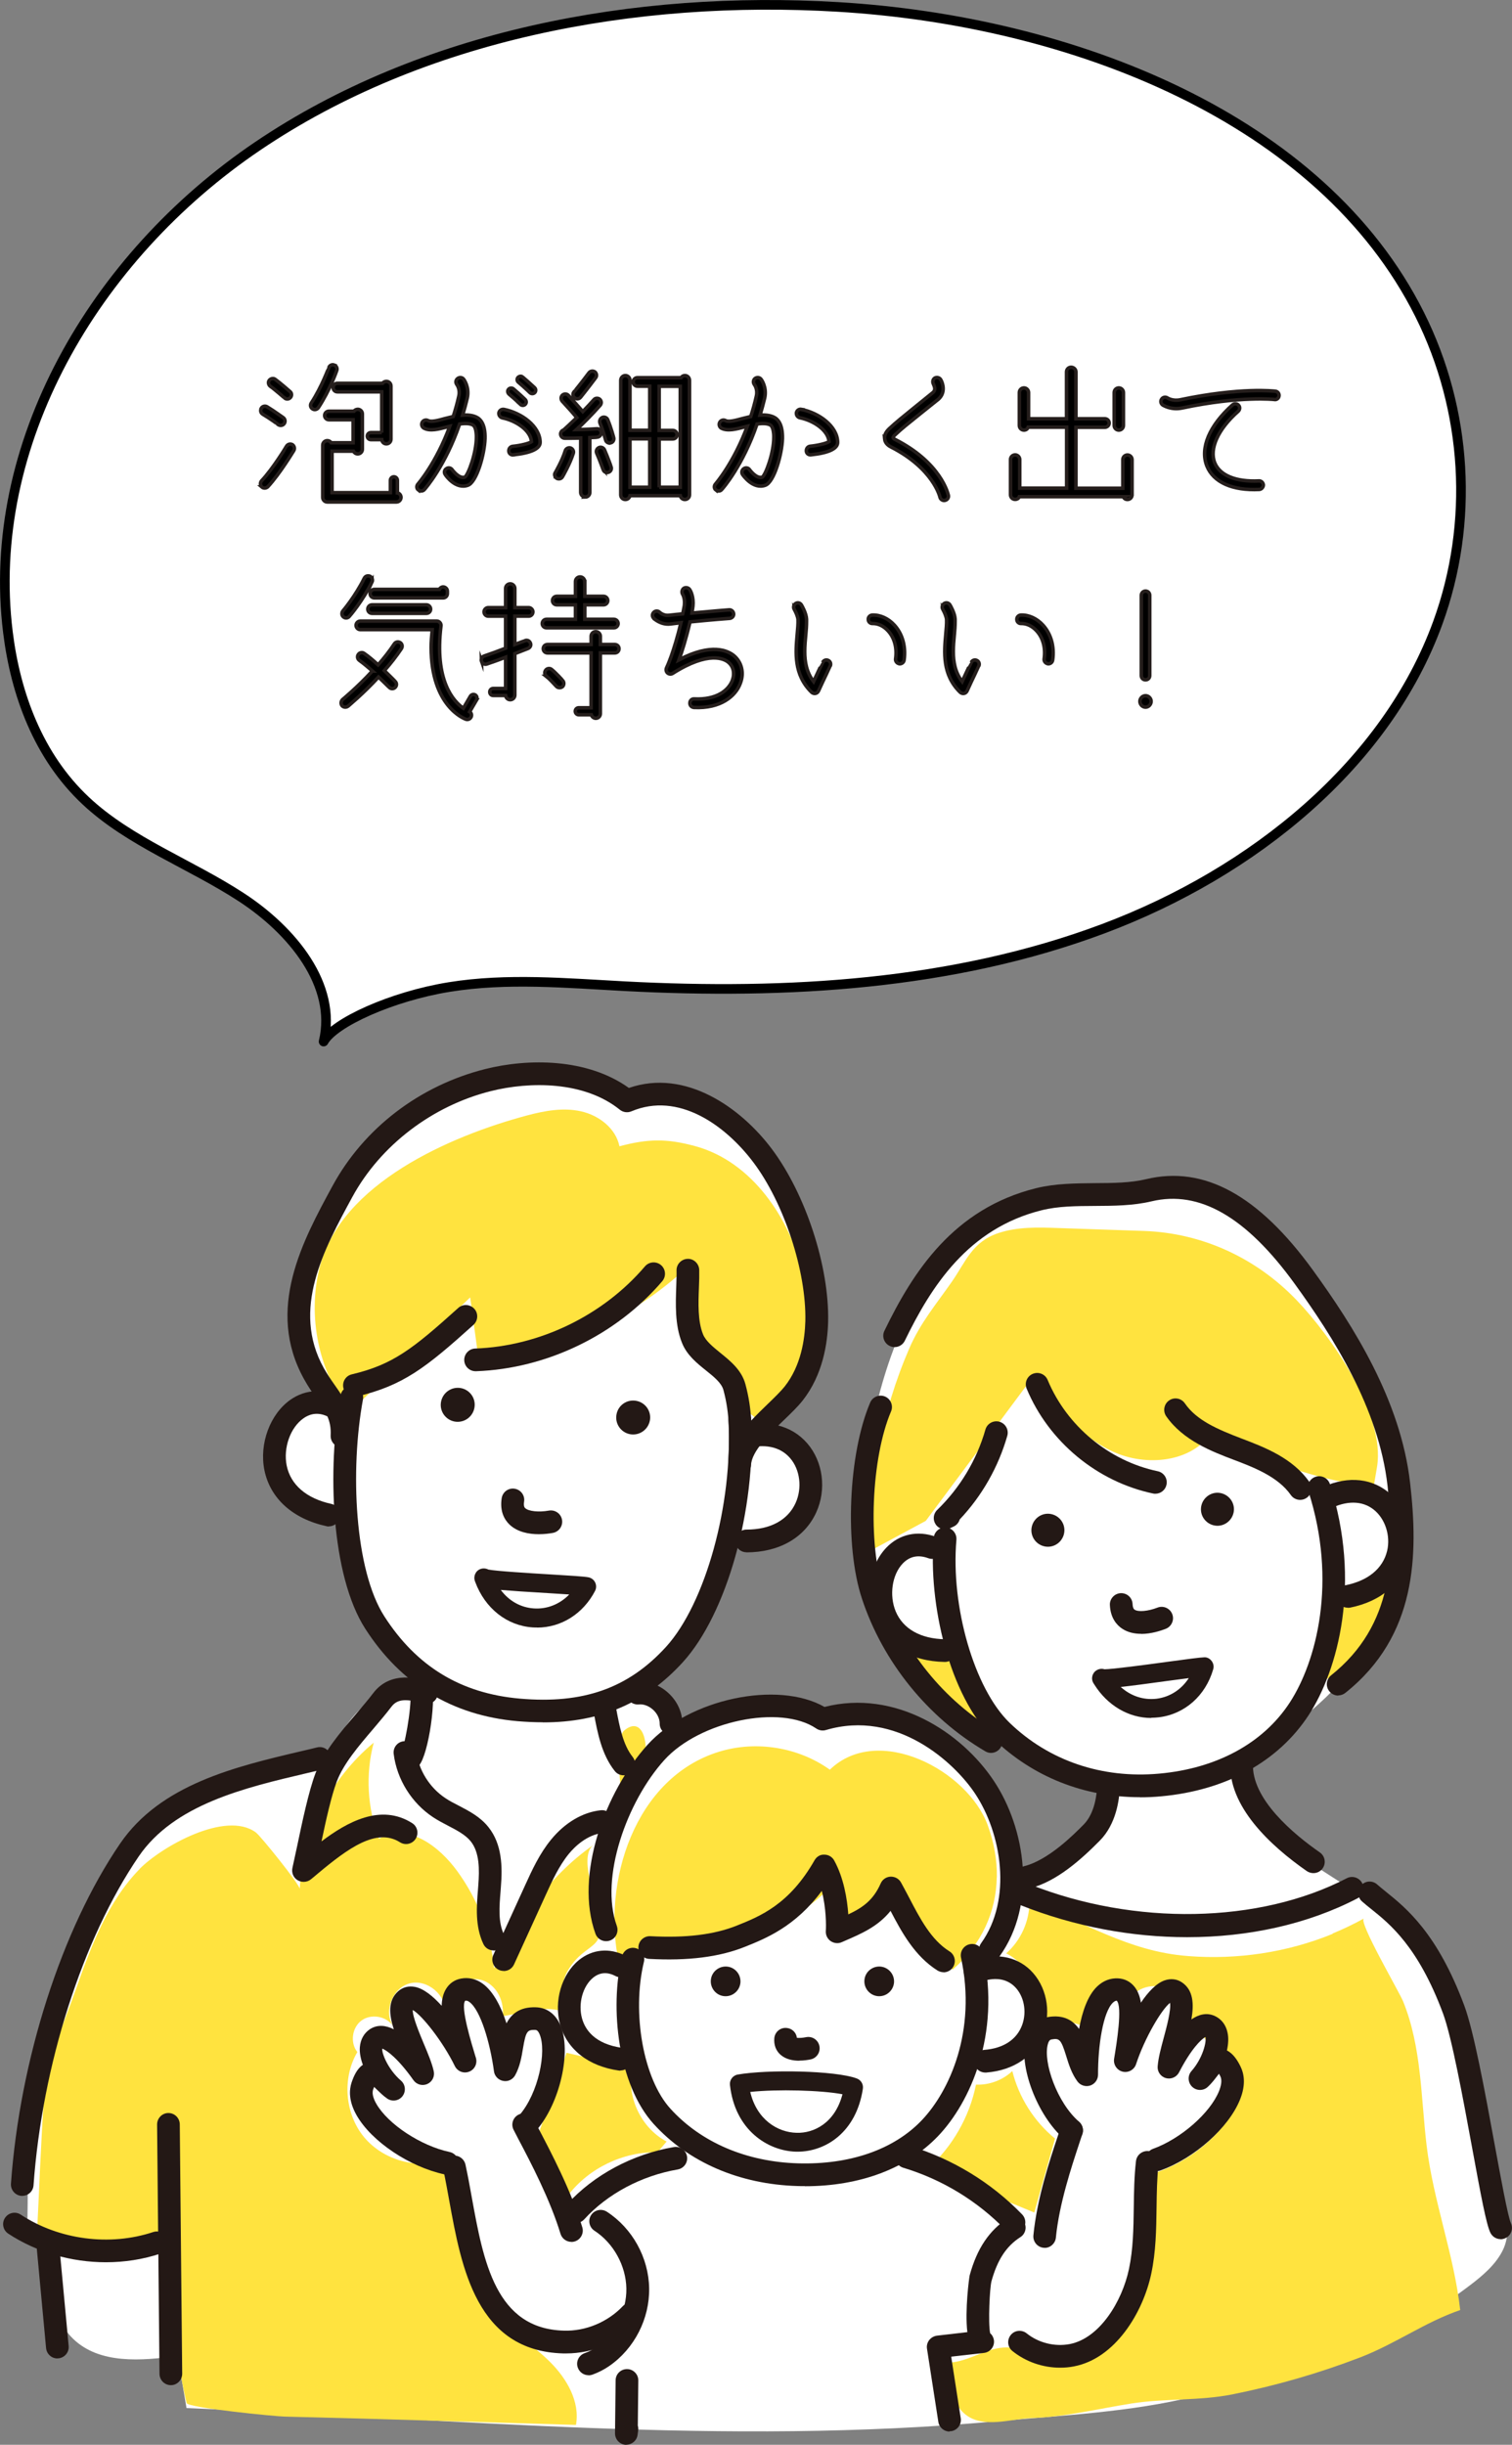
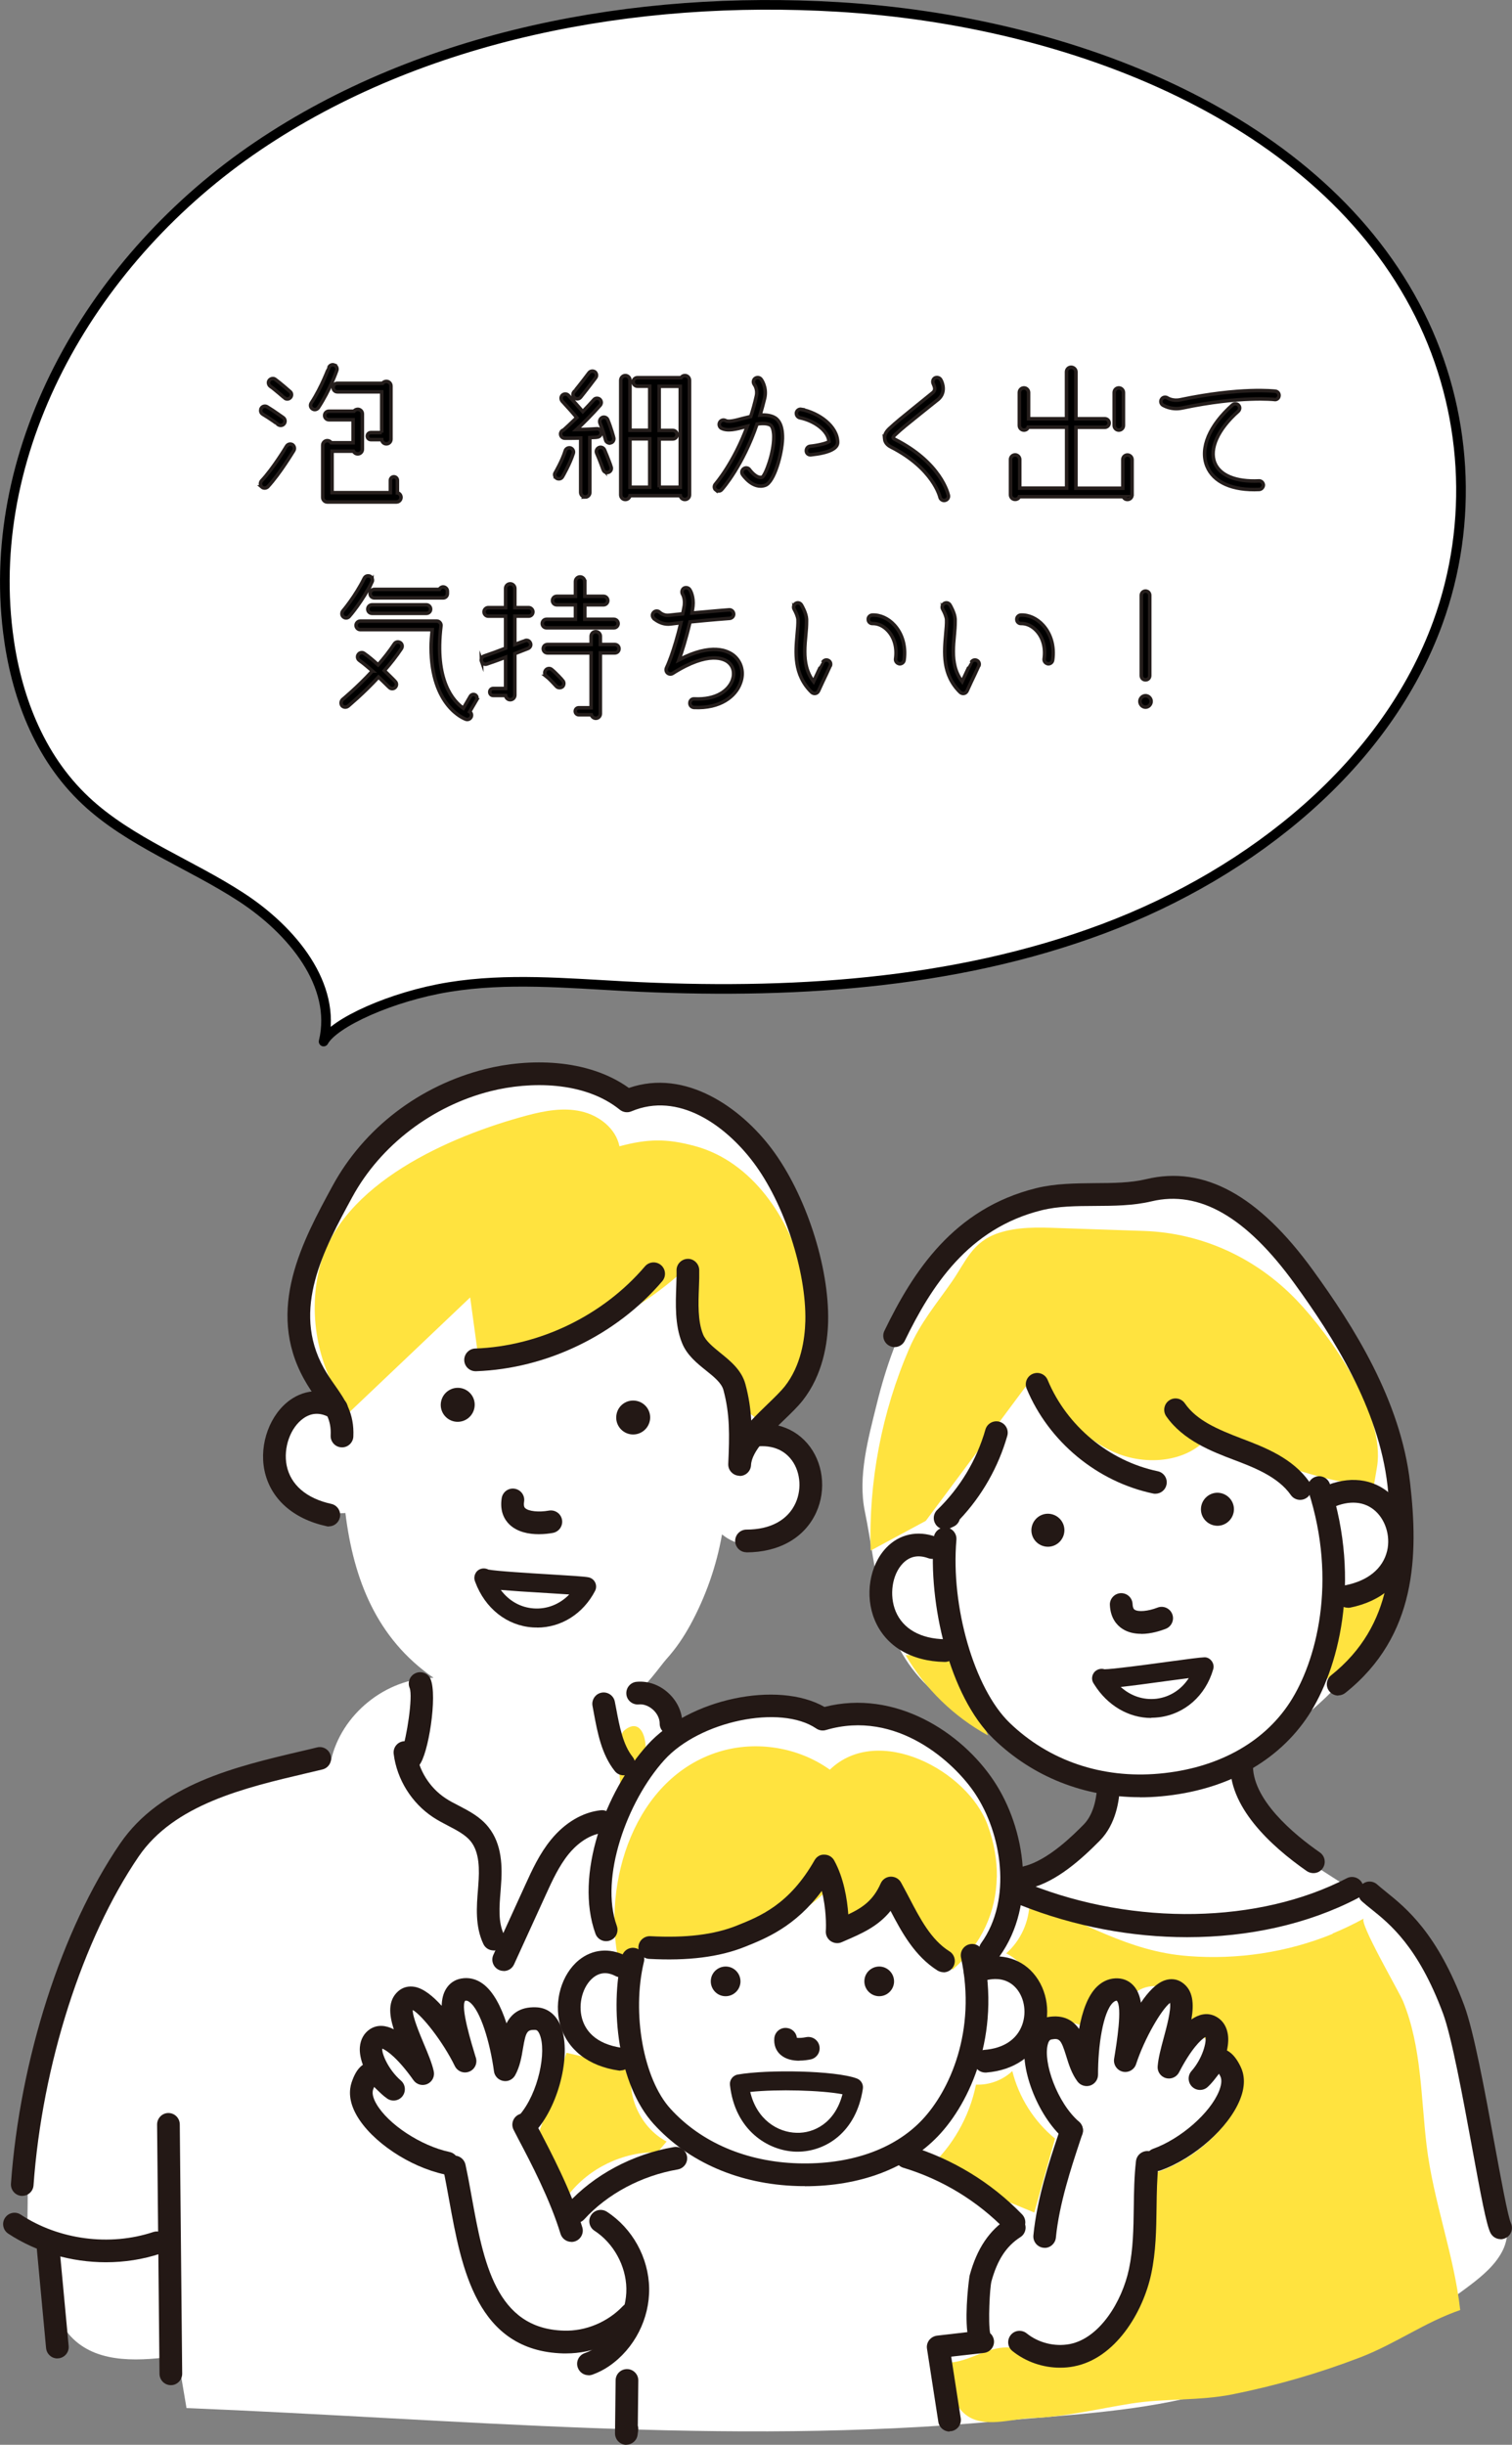
<svg xmlns="http://www.w3.org/2000/svg" id="_イヤー_2" viewBox="0 0 150.63 243.46">
  <rect x="0" y="0" width="150.63" height="243.46" fill="#808080" stroke="none" />
  <defs>
    <style>.cls-1{stroke:#251e1c;stroke-miterlimit:10;stroke-width:.35px;}.cls-2,.cls-3{fill:#fff;}.cls-4{fill:#ffe33f;}.cls-5{fill:#231815;}.cls-3{stroke:#000;stroke-linecap:round;stroke-linejoin:round;stroke-width:.96px;}</style>
  </defs>
  <g id="_イヤー_1-2">
    <g>
      <path class="cls-2" d="M62.95,108.98c-6.72-2.22-14.34-1.55-20.57,1.8-6.23,3.35-10.99,9.34-12.84,16.17-1.33,4.91-.33,11.47,4.51,13.06-2.94-.72-6.25,1.54-6.66,4.54-.26,1.91,.69,3.73,2.11,4.94,1.73,1.47,2.82,1.28,4.91,1.18,.81,6.58,3.09,12.48,8.78,16.41-4.74,.02-9.23,3.65-10.23,8.29-3.05,.1-6.09,.7-8.95,1.77-6.64,2.49-12.38,7.9-14.71,14.67-.51,1.5-.64,3.14-1.41,4.53-.86,1.54-1.9,2.89-2.64,4.53-3.07,6.81-2.3,14.01-2.55,21.36,.83,.15,1.67,.3,2.5,.45-.35,3.59-.5,7.72,2.09,10.23,2.62,2.53,6.8,2.2,10.41,1.69,.29,1.73,.59,3.47,.88,5.2,26.93,1.09,53.71,3.77,80.66,1.32,6.48-.59,13.46-.91,19.79-2.49,4.69-1.17,9.69-1.56,14.14-3.42,4.71-1.97,9.17-4.53,13.24-7.61,1.29-.98,2.58-2.06,3.3-3.51,1.51-3.05-.95-7.52-1.77-10.54-1.21-4.49-1.73-9.19-2.82-13.71-.94-3.88-4.95-7.65-8.04-9.99-2.77-2.1-5.9-3.7-8.6-5.89-2.7-2.19-5.02-5.18-5.31-8.64,2.95-1.04,5.37-3.15,7.73-5.21,3.33-2.92,5.18-5.44,7.06-9.46,3.16-6.79,.96-16.63-1.84-23.24-.88-2.08-1.93-4.08-3.21-5.94-.93-1.36-1.37-3.08-2.42-4.34-2.26-2.7-4.6-5.67-7.96-7.07-2.55-1.07-5.34-1.42-8.1-1.54-5.11-.21-10.37,.42-14.9,2.78-7,3.64-10.38,11.19-12.18,18.5-.85,3.44-1.91,7.22-1.19,10.72,1.26,6.12,1.35,12.31,5.86,16.99,2.6,2.69,5.56,4.23,8.63,6.23,3.38,2.21,5.89,4.44,10.21,4.6-1.78,4.06-5.67,7.13-10.03,7.92,.82-.15-.25-4.34-.45-4.8-.62-1.46-1.6-2.91-2.68-4.06-2.41-2.58-5.59-4.51-8.97-5.51-3.54-1.06-7.54-1.48-11.17-1.96-3.64-.48-7.49,.58-10.3,2.95,.27-1.12-.04-2.37-.81-3.23-.77-.86-1.97-1.32-3.11-1.18,.72-.09,2.51-2.65,3.03-3.23,.98-1.09,1.71-2.17,2.42-3.46,1.52-2.8,2.59-5.84,3.14-8.98,2.77,2.26,7.6,1.03,8.95-2.29,1.34-3.32-1.27-7.57-4.83-7.87,4.73-5.22,6.42-13.01,4.29-19.72-2.13-6.71-8.01-12.1-14.88-13.63l-2.51-.28Z" />
      <path class="cls-4" d="M80.3,134.56c-.02,.14-.04,.29-.07,.44-.15,.96-2.24,8.17-4.61,6.46-4.9-3.54-7.52-9.98-6.48-15.93-5.69,5.66-13.47,9.16-21.48,9.68-.27-2-.55-4.01-.82-6.01-4,3.8-7.99,7.6-11.99,11.39-3.11-4.01-4.25-9.49-3-14.41,2.12-8.33,13.01-13.06,20.65-15.1,1.76-.47,3.62-.81,5.39-.41,1.78,.4,3.46,1.69,3.82,3.48,2.83-.75,4.68-.79,7.53-.02,5.72,1.55,9.46,7.24,10.78,12.74,.62,2.59,.65,5.11,.27,7.71Z" />
      <path class="cls-4" d="M132.78,192.57c-4.53,1.86-9.52,2.6-14.4,2.22-6.1-.46-10.34-3.47-15.82-5.34-.02,1.91-.88,3.81-2.32,5.07,2.39,1.2,3.69,4.23,2.91,6.79,2.1-.38,4.34,.02,6.16,1.13-2.62-1.58,.58-6.03,3.61-3.83,1.07-1.07,2.99-1.11,4.11-.09,1.12,1.02,1.25,2.93,.28,4.1,1.13-2.34,4.24,.91,2.68,3.13,.58-.83,1.9-.9,2.7-.28,.8,.61,1.12,1.72,.98,2.73-.13,1-.64,1.92-1.23,2.74-1.84,2.59-4.55,4.56-7.59,5.51-.05,2.17,.03,4.39-.16,6.54-.12,1.35-.91,2.95-.91,4.22-1.44,4.58-3.82,8.3-9.47,7.33-1.45-.25-2.85-.87-4.32-.77-2.16,.15-4.13,1.85-6.25,1.44,.83,1.76,.92,4.01,2.44,5.23,1.78,1.43,4.52,.43,6.58,.36,3.38-.12,6.61-.92,9.93-1.45,3.34-.53,6.75-.25,10.07-.91,4.35-.87,8.62-2.1,12.76-3.69,3.51-1.35,6.48-3.53,9.95-4.71-.61-5.51-2.69-10.86-3.35-16.41-.57-4.78-.49-9.76-2.33-14.31-.41-1-4.48-7.95-3.92-8.27-1.01,.56-2.06,1.06-3.13,1.5Z" />
      <path class="cls-4" d="M105.4,211.92c-.79,2.8-1.57,5.6-2.36,8.41-3.53-1.46-7.07-2.91-10.6-4.37,2.44-2.18,4.15-5.17,4.79-8.37,1.32,.06,2.66-.44,3.62-1.35,.65,2.62,2.17,5.02,4.26,6.73" />
      <path class="cls-4" d="M99.3,186.95c-.06,3.4-1.47,6.64-4.38,9.18-.21,.18-4.67-6.89-4.73-7.94-1.87,1.25-3.75,2.5-5.62,3.75-.6-1.56-1.21-3.13-1.81-4.69,.53,1.37-6.79,5.55-7.86,5.93-2.04,.71-4.97,.03-7.09,.04-2.61,.02-3.85,1.06-6.16,2.22-1.71-8.01,1.58-18.44,10.02-21.01,3.68-1.12,7.87-.44,11,1.8,4.82-4.66,13.75,.08,15.73,5.53,.63,1.73,.94,3.48,.91,5.19Z" />
      <path class="cls-4" d="M65.5,214.33c-3.41-.07-6.81,1.56-8.89,4.26-1.67-1-3.57-2.4-3.44-4.34,.03-.46,.18-.91,.34-1.34,.98-2.83,1.95-5.66,2.93-8.49,2.18,.51,4.35,1.03,6.53,1.54-.58,2.83,.89,5.95,3.44,7.3l-.91,1.07Z" />
-       <path class="cls-4" d="M13.91,186.11c2.1-2.15,8.56-5.87,11.58-3.63,.49,.36,4.4,5.23,4.37,5.62,.32-5.59,3.06-10.99,7.37-14.56-.83,3.14-.64,6.53,.53,9.56,2.96-1.66,6.06,.85,7.79,3.23,2.06,2.82,3.36,6.2,3.67,9.69,2.79-4.88,5.22-9.02,9.93-12.32-1.52,1.06,.17,5.33,.47,6.66,.9,4.03-1.22,2.86-3.01,5.81-.78,1.29-.8,3-.05,4.31-2.33-.96-4.19-.03-6.49,.29,.23-1.67-.83-3.57-2.66-3.69-1.74-.12-3.35,1.65-3.06,3.37,.13-1.77-1.77-3.37-3.49-2.95-1.72,.42-2.66,2.72-1.72,4.23-.67-.97-2.18-1.22-3.13-.52-.95,.7-1.15,2.22-.41,3.14-1.53,2.59-1.25,6.14,.66,8.46,1.92,2.32,5.34,3.27,8.18,2.25,.55,5.5,1.28,11.43,5.03,15.49,1.6,1.73,3.65,2.99,5.32,4.65,1.67,1.66,3.01,3.96,2.59,6.28-9.68-.28-19.36-.6-29.04-.83-.93-.02-9.64-.88-9.75-1.35-1.28-5.38-1.66-10.97-1.13-16.48-4.57,.63-9.22,.61-13.79-.04,.23-4.57,.39-9.14,.7-13.7,.26-3.83,1.93-7.39,3.2-11,1.51-4.29,3.16-8.7,6.34-11.96Z" />
      <path class="cls-4" d="M64.1,175.49s-.02,.05-.03,.07c-.42,.92-1.18,1.76-2.25,2.15-.05,.02-.49-4.67,.36-5.38,1.94-1.62,2.53,1.66,1.91,3.16Z" />
      <path class="cls-4" d="M136.85,148.08c-5.67-.7-11.18-2.59-16.09-5.5-2.01,3.06-6.57,3.51-9.9,1.97-3.33-1.54-5.71-4.53-7.97-7.42-3.55,4.77-7.1,9.55-10.66,14.32-1.83,.99-3.66,1.97-5.49,2.96-.22-6.88,1.11-13.8,3.84-20.12,1.11-2.57,2.69-4.42,4.25-6.66,1.39-2,2.02-3.97,4.64-4.84,1.89-.63,3.93-.57,5.92-.5,2.86,.1,5.72,.19,8.57,.29,5.81,.2,11.2,2.7,15.22,6.9,3.37,3.51,8.89,11.34,8,16.62l-.34,2Z" />
      <path class="cls-4" d="M94.98,164.76c1.15,2.69,2.3,5.37,3.45,8.06-3.39-1.86-6.27-4.65-8.21-8l4.76-.06Z" />
      <path class="cls-4" d="M138.69,157.46c-1.38,1.47-3.48,2.24-5.49,2.01-.05,3.22-1.24,6.42-3.3,8.9,3.31-1.43,6.22-3.78,8.32-6.72l.47-4.19Z" />
-       <path class="cls-5" d="M54.07,171.51c-.81,0-1.65-.04-2.51-.11-6.51-.57-11.62-3.68-15.18-9.22-3.4-5.3-3.8-15.92-2.45-23.23,.11-.61,.7-1.02,1.32-.91,.61,.11,1.02,.7,.91,1.32-1.29,6.98-.85,16.96,2.13,21.6,3.21,4.99,7.61,7.67,13.48,8.19,6.33,.56,10.82-1.03,14.58-5.15,3.94-4.33,6.67-14.23,6.22-22.53-.03-.62,.44-1.16,1.07-1.19,.63-.04,1.16,.44,1.19,1.07,.49,8.98-2.43,19.37-6.8,24.17-3.7,4.06-8.17,6-13.94,6Z" />
+       <path class="cls-5" d="M54.07,171.51Z" />
      <g>
        <path class="cls-5" d="M47.26,140.21c-.18,.92-1.06,1.52-1.98,1.35-.92-.18-1.52-1.06-1.34-1.98,.18-.92,1.06-1.52,1.98-1.35,.92,.18,1.52,1.06,1.34,1.98Z" />
        <path class="cls-5" d="M64.74,141.47c-.18,.92-1.06,1.52-1.98,1.35-.92-.18-1.52-1.06-1.34-1.98,.17-.92,1.06-1.52,1.98-1.34,.92,.18,1.52,1.06,1.34,1.98Z" />
      </g>
      <path class="cls-5" d="M53.68,152.78c-.97,0-2.14-.2-2.94-.98-.46-.45-.97-1.27-.76-2.61,.1-.62,.67-1.04,1.29-.94,.62,.1,1.04,.67,.94,1.29-.07,.47,.06,.6,.11,.64,.33,.32,1.35,.43,2.36,.25,.62-.11,1.2,.3,1.31,.91,.11,.61-.3,1.2-.91,1.31-.33,.06-.83,.13-1.4,.13Z" />
      <path class="cls-5" d="M32.76,152.01c-.08,0-.16,0-.24-.03-3.36-.73-5.61-2.77-6.18-5.58-.53-2.63,.56-5.57,2.58-7,1.58-1.11,3.47-1.15,5.19-.11,.53,.32,.71,1.02,.38,1.55-.32,.54-1.02,.71-1.55,.38-.96-.58-1.87-.57-2.71,.02-1.31,.92-2.02,2.94-1.67,4.7,.39,1.92,1.97,3.28,4.44,3.82,.61,.13,1,.74,.86,1.35-.12,.53-.58,.89-1.1,.89Z" />
      <path class="cls-5" d="M74.37,154.58c-.62,0-1.13-.5-1.13-1.13,0-.62,.5-1.13,1.13-1.13,2.38,0,4.12-.95,4.89-2.65,.67-1.48,.45-3.32-.55-4.47-.99-1.15-2.59-1.48-4.5-.92-.6,.17-1.23-.17-1.4-.77-.17-.6,.17-1.23,.77-1.4,2.77-.8,5.26-.21,6.84,1.62,1.58,1.83,1.94,4.6,.89,6.89-1.15,2.51-3.68,3.96-6.94,3.97h0Z" />
      <path class="cls-5" d="M73.68,146.96h-.05c-.62-.03-1.11-.56-1.08-1.18h0c.13-2.88,.17-4.95-.48-7.36-.19-.7-.94-1.31-1.73-1.94-.9-.72-1.92-1.54-2.4-2.76-.72-1.78-.63-3.9-.57-5.6,.02-.58,.04-1.13,.03-1.6-.02-.62,.48-1.14,1.1-1.16,.61-.03,1.14,.48,1.16,1.1,.01,.54,0,1.13-.03,1.75-.06,1.56-.13,3.33,.41,4.67,.27,.66,.97,1.23,1.72,1.84,.99,.8,2.12,1.71,2.5,3.12,.34,1.26,.51,2.43,.58,3.62,.54-.58,1.12-1.14,1.67-1.67,.66-.64,1.28-1.24,1.67-1.73,1.62-2.06,2-4.68,2.05-6.51,.11-4.94-2.11-11.73-5.17-15.79-2.82-3.75-7.5-7.06-12.16-5.09-.38,.16-.83,.1-1.15-.16-3.54-2.86-8.97-2.83-12.87-1.85-5.84,1.47-10.98,5.41-13.77,10.52-2.86,5.26-6.1,11.21-2.86,17.05,.36,.64,.74,1.19,1.12,1.73,1,1.43,1.94,2.78,1.83,5.1-.03,.62-.57,1.11-1.19,1.07-.62-.03-1.1-.56-1.07-1.19,.08-1.54-.52-2.4-1.42-3.69-.39-.55-.83-1.18-1.24-1.93-3.84-6.93-.13-13.75,2.85-19.23,3.12-5.74,8.66-9.98,15.2-11.63,4.25-1.07,10.15-1.11,14.32,1.88,5.65-1.95,11.15,1.97,14.22,6.05,3.39,4.5,5.75,11.73,5.63,17.21-.05,2.18-.53,5.31-2.53,7.86-.49,.62-1.16,1.27-1.88,1.96-1.43,1.38-3.21,3.09-3.27,4.48h0c-.03,.61-.53,1.08-1.13,1.08Z" />
      <path class="cls-5" d="M80.19,217.7c-.25,0-.5,0-.75-.01-5.76-.17-10.85-2.36-14.32-6.18-3.55-3.91-4.4-11.55-3.16-16.68,.15-.61,.76-.98,1.36-.83,.61,.15,.98,.76,.83,1.36-1.23,5.11-.05,11.68,2.64,14.63,3.05,3.36,7.57,5.29,12.71,5.44,5.17,.15,9.54-1.37,12.32-4.28,2.79-2.92,5.49-8.92,3.92-16.2-.13-.61,.26-1.21,.87-1.34,.61-.13,1.21,.26,1.34,.87,1.76,8.15-1.32,14.92-4.5,18.24-3.09,3.23-7.78,4.99-13.27,4.99Z" />
      <g>
        <path class="cls-5" d="M73.76,197.48c-.1,.81-.83,1.39-1.64,1.3-.81-.09-1.39-.83-1.3-1.64,.09-.81,.83-1.39,1.64-1.3,.81,.09,1.39,.83,1.3,1.64Z" />
        <path class="cls-5" d="M89.06,197.48c-.1,.81-.83,1.39-1.64,1.3-.81-.1-1.39-.83-1.3-1.64,.09-.81,.83-1.39,1.64-1.3,.81,.1,1.39,.83,1.3,1.64Z" />
      </g>
      <path class="cls-5" d="M79.63,205.21c-.63,0-1.35-.13-1.88-.6-.46-.41-.67-.99-.61-1.65,.06-.62,.61-1.08,1.24-1.01,.54,.05,.95,.47,1.01,.98,.19,.02,.51,.02,.9-.06,.62-.13,1.21,.26,1.34,.87,.13,.61-.26,1.21-.87,1.34-.25,.05-.67,.12-1.13,.12Z" />
      <path class="cls-5" d="M61.81,206.2c-.05,0-.11,0-.16-.01-3.03-.43-5.16-2.1-5.85-4.58-.64-2.31,.14-5,1.86-6.41,1.35-1.1,3.05-1.26,4.67-.44,.56,.28,.78,.97,.49,1.52-.28,.56-.97,.78-1.52,.49-.81-.42-1.55-.36-2.21,.17-1.04,.85-1.51,2.59-1.11,4.05,.31,1.13,1.26,2.55,3.99,2.94,.62,.09,1.05,.66,.96,1.28-.08,.56-.56,.97-1.12,.97Z" />
      <path class="cls-5" d="M98.16,206.39c-.58,0-1.08-.45-1.13-1.04-.05-.62,.42-1.17,1.04-1.22,1.9-.15,3.23-1.03,3.76-2.48,.49-1.34,.18-2.91-.75-3.82-.85-.83-2.07-.98-3.53-.42-.58,.23-1.24-.07-1.46-.65-.22-.58,.07-1.24,.65-1.46,2.28-.88,4.44-.55,5.93,.91,1.56,1.54,2.08,4.03,1.29,6.21-.84,2.3-2.92,3.75-5.71,3.97-.03,0-.06,0-.09,0Z" />
      <path class="cls-5" d="M40.8,176.23c-.12,0-.24-.02-.36-.06-.6-.19-.92-.83-.73-1.42,.07-.21,.19-.39,.35-.52,.43-1.08,1.1-5.29,.75-6.14-.24-.57,.03-1.24,.61-1.48,.57-.24,1.23,.02,1.47,.59,.71,1.66-.22,7.59-1.15,8.61-.25,.27-.58,.42-.93,.42Zm.33-2.21h0Z" />
      <path class="cls-5" d="M62.13,176.79c-.33,0-.66-.14-.88-.42-1.32-1.65-1.73-3.84-2.09-5.78l-.13-.7c-.12-.61,.28-1.21,.89-1.33,.61-.12,1.21,.28,1.33,.89l.14,.72c.33,1.76,.67,3.57,1.63,4.78,.39,.49,.31,1.2-.18,1.59-.21,.17-.46,.25-.71,.25Z" />
      <path class="cls-5" d="M94,196.4c-.2,0-.41-.06-.6-.17-2.26-1.42-3.56-3.79-4.68-5.94-1.25,1.55-2.86,2.25-4.55,2.98l-.32,.14c-.36,.16-.78,.11-1.11-.12-.32-.23-.5-.61-.47-1.01,.04-.51,.04-2.25-.4-3.98-2.64,3.56-5.59,4.74-7.64,5.56-2.56,1.03-5.69,1.42-9.56,1.21-.62-.03-1.1-.57-1.07-1.19,.03-.62,.57-1.1,1.19-1.07,3.54,.19,6.35-.15,8.6-1.05,2.33-.93,5.24-2.1,7.75-6.5,.2-.36,.57-.6,.99-.57,.41,0,.79,.23,.98,.59,.94,1.71,1.29,3.81,1.4,5.36,1.46-.69,2.49-1.42,3.23-3.09,.17-.39,.55-.65,.98-.67,.43-.01,.83,.2,1.04,.58,.28,.5,.55,1.02,.83,1.55,1.07,2.05,2.17,4.17,4,5.31,.53,.33,.69,1.03,.36,1.56-.21,.34-.58,.53-.96,.53Z" />
      <path class="cls-5" d="M98.66,195.3c-.23,0-.46-.07-.66-.21-.51-.36-.62-1.07-.26-1.58,3.14-4.37,2.04-10.94-.6-14.9-2.06-3.1-7.81-8.41-14.86-6.33-.32,.1-.68,.04-.96-.15-3.57-2.43-11.64-.75-15.15,3.15-3.69,4.09-6.46,11.7-4.72,16.51,.21,.59-.09,1.24-.68,1.45-.59,.21-1.24-.09-1.45-.68-2.11-5.83,.97-14.13,5.17-18.79,4.15-4.61,12.99-6.45,17.65-3.79,7.03-1.79,13.65,2.51,16.88,7.38,3.13,4.71,4.32,12.22,.55,17.47-.22,.31-.57,.47-.92,.47Z" />
      <path class="cls-5" d="M53.49,162.07c-.14,0-.29,0-.43-.01-2.56-.17-4.74-1.9-5.71-4.51-.01-.04-.03-.07-.04-.11-.17-.49,.08-1.03,.57-1.2,.26-.09,.54-.06,.77,.06,.73,.15,4.08,.36,6.12,.48,2.18,.13,3.43,.21,3.84,.29,.29,.05,.55,.24,.68,.51,.13,.27,.13,.58-.01,.85-1.19,2.28-3.37,3.65-5.78,3.65Zm-3.6-3.74c.81,1.09,1.97,1.75,3.29,1.84,1.33,.09,2.59-.42,3.53-1.39-.63-.04-1.37-.09-2.06-.13-2.19-.13-3.71-.23-4.76-.32Zm-.81-1.53h0Zm0,0h0Zm0,0h0Zm0,0h0Z" />
      <path class="cls-5" d="M47.38,136.55c-.61,0-1.11-.48-1.13-1.09-.02-.62,.47-1.15,1.09-1.17,6.42-.23,12.74-3.29,16.91-8.18,.41-.48,1.12-.53,1.6-.13,.48,.41,.53,1.12,.13,1.6-4.57,5.36-11.51,8.72-18.55,8.97h-.04Z" />
-       <path class="cls-5" d="M35.31,139.09c-.51,0-.98-.35-1.1-.87-.14-.61,.23-1.22,.84-1.36,4.08-.97,6.04-2.5,10.6-6.61,.46-.42,1.18-.38,1.6,.08,.42,.46,.38,1.18-.08,1.6-4.78,4.31-7.02,6.04-11.59,7.13-.09,.02-.18,.03-.26,.03Z" />
      <path class="cls-5" d="M79.46,214.27s-.08,0-.12,0c-2.85-.06-6.13-2.16-6.62-6.65-.05-.49,.28-.94,.77-1.03,2.96-.52,9.72-.41,11.87,.39,.42,.16,.67,.58,.6,1.03-.66,4.34-3.72,6.26-6.51,6.26Zm-4.72-5.95c.65,2.75,2.72,4.03,4.63,4.07,1.71,.05,3.81-.97,4.56-3.84-2.09-.4-6.5-.52-9.19-.23Z" />
      <path class="cls-5" d="M133.32,168.85c-.33,0-.66-.15-.89-.43-.39-.49-.31-1.2,.18-1.59,6.26-4.99,6.4-12.02,5.62-18.88-.88-7.73-5.42-14.82-9.26-20.12-4.82-6.65-9.48-9.33-14.24-8.2-1.84,.44-3.77,.45-5.65,.46-1.88,.01-3.66,.02-5.31,.43-7.33,1.82-11,7.58-13.63,12.99-.27,.56-.95,.8-1.51,.52-.56-.27-.8-.95-.52-1.51,2.85-5.88,6.88-12.16,15.12-14.2,1.91-.47,3.91-.48,5.84-.5,1.82-.01,3.55-.02,5.13-.4,5.75-1.37,11.18,1.6,16.6,9.07,4.01,5.53,8.74,12.94,9.68,21.19,.82,7.14,.69,15.21-6.45,20.9-.21,.17-.46,.25-.7,.25Z" />
      <path class="cls-5" d="M113.57,178.97c-5.56,0-10.67-2.02-14.58-5.8-4.45-4.31-6.53-13.57-5.97-20.03,.05-.62,.61-1.08,1.23-1.03,.62,.05,1.08,.6,1.03,1.23-.58,6.66,1.79,14.82,5.29,18.21,3.92,3.79,9.22,5.59,14.93,5.07,5.73-.52,10.34-3.03,12.98-7.06,2.67-4.09,4.77-12.07,1.86-21.08-.19-.59,.13-1.23,.73-1.42,.59-.19,1.23,.13,1.42,.73,3.15,9.76,.83,18.5-2.12,23.01-3.02,4.62-8.23,7.49-14.67,8.08-.72,.07-1.43,.1-2.14,.1Z" />
      <path class="cls-5" d="M94.13,165.5h-.02c-3.35-.06-5.89-1.58-6.97-4.18-1.01-2.42-.52-5.44,1.15-7.19,1.3-1.36,3.11-1.76,4.96-1.09,.59,.21,.89,.86,.68,1.45-.21,.59-.86,.89-1.45,.68-1.01-.37-1.86-.19-2.55,.53-1.06,1.11-1.36,3.16-.7,4.76,.73,1.75,2.48,2.74,4.92,2.78,.62,.01,1.12,.53,1.11,1.15-.01,.62-.52,1.11-1.13,1.11Z" />
      <path class="cls-5" d="M134.27,160.1c-.53,0-1-.37-1.11-.91-.12-.61,.27-1.21,.89-1.33,2.25-.45,3.72-1.67,4.14-3.42,.36-1.52-.2-3.22-1.35-4.12-1.15-.9-2.72-.91-4.43-.03-.55,.29-1.24,.07-1.52-.49-.29-.56-.07-1.24,.49-1.52,2.5-1.29,5-1.2,6.86,.26,1.86,1.45,2.73,4.04,2.16,6.43-.62,2.63-2.77,4.49-5.89,5.12-.08,.01-.15,.02-.22,.02Z" />
      <path class="cls-5" d="M114.69,171.08c-2.25,0-4.37-1.24-5.69-3.36-.02-.03-.04-.07-.07-.11-.27-.45-.12-1.03,.33-1.29,.24-.14,.52-.17,.77-.09,.73,0,4.08-.44,6.1-.72,2.16-.29,3.4-.46,3.82-.47,.3-.03,.58,.13,.76,.37,.18,.24,.24,.55,.15,.83-.76,2.62-2.83,4.45-5.39,4.77-.26,.03-.53,.05-.79,.05Zm-3.04-3.09c1.01,.91,2.27,1.33,3.59,1.17,1.32-.17,2.46-.92,3.19-2.05-.63,.08-1.36,.18-2.05,.27-2.18,.3-3.68,.5-4.73,.61Z" />
      <path class="cls-5" d="M102.31,188.07c-.51,0-.97-.34-1.1-.86-.15-.61,.22-1.22,.82-1.37,2.43-.61,4.97-3.18,5.93-4.15,1.13-1.14,1.31-3.07,1.34-3.84,.02-.62,.55-1.13,1.17-1.09,.62,.02,1.11,.54,1.09,1.17-.04,1.29-.36,3.71-1.99,5.36-1.84,1.86-4.29,4.08-6.99,4.76-.09,.02-.18,.03-.27,.03Z" />
      <path class="cls-5" d="M130.84,186.53c-.22,0-.45-.07-.65-.2-3.62-2.52-7.88-6.46-7.62-10.88,.04-.62,.58-1.1,1.2-1.06,.62,.04,1.1,.57,1.06,1.19-.21,3.55,4.08,7.1,6.66,8.89,.51,.36,.64,1.06,.28,1.58-.22,.32-.57,.48-.93,.48Z" />
      <path class="cls-5" d="M149.5,222.98c-.43,0-.83-.24-1.03-.65-.41-.87-.93-3.65-1.82-8.49-.9-4.89-2.02-10.98-2.89-13.33-2.47-6.64-5.28-8.9-7.14-10.39-.34-.27-.65-.52-.93-.77-.47-.42-.51-1.13-.09-1.6,.41-.47,1.13-.51,1.6-.09,.25,.22,.53,.45,.84,.7,2.05,1.65,5.15,4.14,7.84,11.37,.94,2.53,2.04,8.47,3,13.71,.63,3.42,1.34,7.29,1.64,7.94,.26,.57,.02,1.24-.55,1.5-.15,.07-.32,.11-.48,.11Z" />
      <path class="cls-5" d="M113.69,162.7c-.65,0-1.31-.13-1.88-.5-.53-.35-1.18-1.04-1.24-2.37-.03-.62,.46-1.15,1.08-1.18,.64-.02,1.15,.46,1.18,1.08,.02,.44,.16,.54,.21,.57,.37,.24,1.34,.15,2.27-.21,.58-.23,1.24,.06,1.47,.64,.23,.58-.06,1.24-.64,1.47-.49,.19-1.45,.51-2.45,.51Z" />
      <g>
        <path class="cls-5" d="M106.04,152.37c0,.91-.73,1.65-1.63,1.66-.91,0-1.65-.72-1.66-1.63,0-.91,.73-1.65,1.63-1.66,.91,0,1.65,.72,1.66,1.63Z" />
        <path class="cls-5" d="M122.93,150.28c0,.91-.73,1.65-1.63,1.66-.91,0-1.65-.72-1.66-1.63,0-.91,.73-1.65,1.63-1.66,.91,0,1.65,.73,1.66,1.63Z" />
      </g>
      <path class="cls-5" d="M118.26,192.91c-5.52,0-11.22-1.06-16.56-3.18-.58-.23-.86-.89-.63-1.47,.23-.58,.89-.86,1.47-.63,10.49,4.17,22.91,3.94,31.63-.59,.55-.29,1.24-.07,1.53,.48,.29,.55,.07,1.24-.48,1.53-4.95,2.57-10.84,3.86-16.94,3.86Z" />
-       <path class="cls-5" d="M98.73,174.56c-.19,0-.39-.05-.57-.16-5.73-3.36-10.21-8.9-12.29-15.2-1.75-5.28-1.36-14.41,.82-19.53,.24-.57,.91-.84,1.48-.6,.57,.24,.84,.91,.6,1.48-1.97,4.62-2.33,13.17-.75,17.94,1.91,5.79,6.03,10.88,11.28,13.96,.54,.32,.72,1.01,.4,1.55-.21,.36-.59,.56-.98,.56Z" />
      <path class="cls-5" d="M115.11,148.75c-.08,0-.16,0-.23-.02-5.58-1.17-10.41-5.17-12.6-10.44-.24-.58,.03-1.24,.61-1.48,.58-.24,1.24,.03,1.48,.61,1.91,4.59,6.11,8.07,10.97,9.09,.61,.13,1,.73,.87,1.34-.11,.53-.58,.9-1.11,.9Z" />
      <path class="cls-5" d="M129.52,149.36c-.36,0-.71-.17-.93-.49-1.27-1.82-3.72-2.76-5.68-3.5-2.14-.81-5.06-1.93-6.73-4.34-.35-.51-.22-1.22,.29-1.57,.52-.36,1.22-.22,1.57,.29,1.17,1.7,3.26,2.59,5.67,3.51,2.26,.86,5.07,1.93,6.74,4.33,.36,.51,.23,1.22-.28,1.57-.2,.14-.42,.2-.65,.2Z" />
      <path class="cls-5" d="M94.15,152.3c-.36,0-.72-.18-.93-.49-.31-.46-.25-1.07,.15-1.45,2.27-2.2,3.93-4.96,4.8-8,.17-.6,.8-.95,1.4-.78,.6,.17,.95,.8,.78,1.4-.89,3.11-2.52,5.98-4.74,8.33-.09,.3-.3,.57-.61,.71l-.36,.17c-.15,.07-.32,.11-.48,.11Z" />
      <path class="cls-5" d="M115.26,216.18c-.46,0-.9-.29-1.06-.75-.21-.59,.09-1.24,.68-1.45,2.75-.99,5.7-3.57,6.57-5.76,.17-.43,.33-1.03,.13-1.45-.05-.1-.1-.19-.14-.26-.08,.1-.16,.21-.23,.29-.25,.33-.54,.7-.89,1.02-.44,.41-1.13,.4-1.56-.02-.43-.42-.46-1.11-.06-1.56,1.11-1.26,1.51-2.89,1.39-3.39-.43,.22-1.44,1.21-2.63,3.52-.25,.48-.8,.72-1.32,.57-.52-.15-.86-.65-.81-1.18,.07-.86,.34-1.85,.62-2.89,.25-.92,.74-2.74,.61-3.42-.85,.66-2.54,3.53-3.38,6.1-.18,.56-.77,.89-1.34,.75-.57-.14-.94-.7-.85-1.28l.02-.12c.23-1.39,.83-5.09,.24-5.67-.08,.01-.2,.03-.38,.2-.99,.95-1.49,4.32-1.48,7.17,0,.49-.31,.92-.77,1.08-.46,.15-.97,0-1.27-.39-.59-.79-.88-1.72-1.13-2.54-.52-1.68-.68-1.79-1.45-1.66-.1,.02-.26,.04-.38,.47-.5,1.77,.92,5.84,3.11,7.73,.47,.41,.52,1.12,.12,1.6-.41,.47-1.12,.52-1.6,.12-2.7-2.33-4.58-7.32-3.81-10.06,.33-1.17,1.11-1.91,2.2-2.09,1.59-.26,2.51,.36,3.09,1.19,.3-1.66,.84-3.32,1.81-4.24,.59-.56,1.3-.84,2.07-.8,.66,.03,1.22,.32,1.63,.82,.34,.42,.55,.96,.65,1.6,.72-1.07,1.54-1.94,2.37-2.22,.6-.21,1.22-.14,1.72,.2,1.13,.76,1.21,2.14,.94,3.69,.74-.51,1.54-.71,2.34-.34,.65,.3,1.1,.88,1.26,1.65,.12,.54,.08,1.15-.06,1.78,.66,.33,1.09,1.05,1.36,1.61,.32,.65,.57,1.74-.06,3.29-1.12,2.79-4.52,5.82-7.9,7.04-.13,.05-.26,.07-.38,.07Z" />
-       <path class="cls-5" d="M30.24,187.4c-.21,0-.41-.06-.6-.17-.41-.25-.61-.74-.51-1.21,.14-.62,.3-1.36,.47-2.17,.51-2.42,1.14-5.43,1.82-7.24,.8-2.13,2.45-4.06,4.04-5.92,.62-.73,1.21-1.41,1.71-2.07,1.76-2.33,4.59-1.47,5.66-1.14,.6,.18,.93,.81,.75,1.41-.18,.6-.81,.93-1.41,.75-1.98-.6-2.69-.32-3.19,.34-.54,.71-1.15,1.42-1.79,2.18-1.47,1.72-2.98,3.49-3.64,5.25-.54,1.43-1.07,3.82-1.52,5.96,2.55-1.93,5.91-3.8,9.03-1.82,.53,.33,.68,1.03,.35,1.56-.34,.53-1.03,.68-1.56,.35-2.34-1.49-5.2,.62-8.17,3.1-.25,.21-.48,.41-.71,.59-.21,.17-.46,.25-.72,.25Z" />
      <path class="cls-5" d="M104.08,223.84s-.07,0-.11,0c-.62-.06-1.08-.61-1.02-1.24,.35-3.62,1.63-7.48,2.4-9.79,.12-.38,.24-.71,.33-1,.19-.6,.83-.92,1.42-.73,.6,.19,.92,.83,.73,1.42-.09,.29-.21,.64-.34,1.03-.73,2.22-1.97,5.92-2.3,9.3-.06,.58-.55,1.02-1.12,1.02Z" />
      <path class="cls-5" d="M105.61,235.78c-1.71,0-3.41-.58-4.75-1.66-.49-.39-.56-1.1-.17-1.59,.39-.49,1.1-.56,1.59-.17,1.18,.95,2.79,1.35,4.28,1.07,2.95-.56,5.21-4.18,5.91-7.47,.42-1.99,.45-4,.48-6.13,.02-1.51,.04-3.07,.22-4.62,.07-.62,.63-1.06,1.25-1,.62,.07,1.07,.63,1,1.25-.16,1.44-.18,2.87-.2,4.39-.03,2.15-.06,4.37-.53,6.58-.83,3.89-3.6,8.44-7.7,9.22-.45,.09-.91,.13-1.37,.13Z" />
      <path class="cls-5" d="M44.56,216.56c-.08,0-.16,0-.24-.02-3.52-.75-7.3-3.28-8.79-5.89-.83-1.45-.73-2.57-.51-3.25,.2-.6,.52-1.37,1.13-1.78-.22-.6-.34-1.2-.3-1.75,.06-.78,.42-1.42,1.02-1.81,.74-.47,1.56-.38,2.36,.02-.48-1.5-.59-2.87,.43-3.78,.46-.41,1.05-.56,1.68-.44,.87,.17,1.79,.92,2.66,1.88,.02-.65,.15-1.21,.43-1.67,.34-.56,.85-.92,1.5-1.04,.76-.14,1.5,.03,2.16,.51,1.08,.78,1.85,2.35,2.37,3.95,.46-.9,1.29-1.65,2.9-1.6,1.1,.02,1.97,.65,2.46,1.77,1.15,2.61-.04,7.81-2.39,10.49-.41,.47-1.13,.52-1.6,.1-.47-.41-.52-1.13-.1-1.6,1.91-2.18,2.76-6.4,2.02-8.09-.18-.41-.34-.41-.44-.42-.77-.01-.92,.11-1.21,1.85-.14,.84-.3,1.8-.78,2.67-.24,.43-.72,.66-1.2,.56-.48-.09-.85-.48-.91-.96-.38-2.82-1.34-6.1-2.45-6.9-.19-.14-.31-.14-.42-.12-.48,.63,.62,4.21,1.03,5.56l.04,.12c.17,.57-.12,1.17-.67,1.38-.55,.22-1.17-.03-1.43-.56-1.19-2.44-3.27-5.06-4.19-5.58-.03,.67,.71,2.42,1.08,3.31,.42,1,.82,1.94,1.01,2.78,.12,.53-.15,1.06-.64,1.28-.49,.22-1.07,.06-1.38-.38-1.53-2.17-2.68-3-3.11-3.14-.06,.44,.56,2.05,1.86,3.18,.46,.39,.52,1.08,.16,1.55-.37,.48-1.05,.58-1.54,.23-.39-.27-.72-.6-1.02-.89-.08-.08-.18-.17-.27-.26-.03,.08-.06,.17-.1,.27-.15,.44,.09,1.01,.32,1.41,1.17,2.04,4.44,4.19,7.3,4.8,.61,.13,1,.73,.87,1.34-.11,.53-.58,.9-1.11,.9Z" />
      <path class="cls-5" d="M56.92,223.25c-.49,0-.93-.32-1.08-.8-1.04-3.43-3-7.17-4.18-9.4-.19-.36-.35-.67-.49-.95-.29-.56-.07-1.24,.49-1.52,.56-.29,1.24-.07,1.52,.49,.14,.27,.3,.58,.49,.93,1.21,2.31,3.24,6.16,4.34,9.8,.18,.6-.16,1.23-.76,1.41-.11,.03-.22,.05-.33,.05Z" />
      <path class="cls-5" d="M56.39,234.36c-.09,0-.18,0-.27,0-8.64-.23-10.15-8.53-11.36-15.19-.2-1.11-.39-2.15-.6-3.13-.13-.61,.25-1.21,.86-1.35,.61-.14,1.21,.25,1.35,.86,.22,1.02,.42,2.08,.62,3.21,1.17,6.46,2.39,13.15,9.19,13.33,2.16,.07,4.36-.85,5.87-2.44,.43-.45,1.15-.47,1.6-.04,.45,.43,.47,1.15,.04,1.6-1.91,2.01-4.56,3.15-7.3,3.15Z" />
      <path class="cls-5" d="M49.17,194.23c-.43,0-.83-.24-1.02-.65-.83-1.77-.67-3.73-.53-5.45l.03-.41c.12-1.54,.13-3.25-.75-4.35-.52-.65-1.36-1.09-2.24-1.55-.5-.26-1.02-.53-1.52-.86-2.13-1.41-3.6-3.76-3.92-6.3-.08-.62,.36-1.19,.98-1.26,.62-.07,1.19,.36,1.26,.98,.24,1.89,1.33,3.64,2.92,4.69,.4,.27,.85,.5,1.32,.74,1.05,.55,2.14,1.11,2.96,2.14,1.37,1.71,1.4,3.97,1.24,5.94l-.03,.42c-.13,1.59-.25,3.08,.32,4.31,.27,.57,.02,1.24-.54,1.51-.16,.07-.32,.11-.48,.11Z" />
      <path class="cls-5" d="M66.84,172.77h0c-.62,0-1.13-.52-1.12-1.14,0-.48-.24-.99-.66-1.37-.42-.38-.95-.58-1.42-.53-.62,.06-1.18-.39-1.24-1.01-.06-.62,.39-1.18,1.01-1.24,1.13-.11,2.28,.29,3.17,1.11,.9,.82,1.4,1.93,1.4,3.06,0,.62-.51,1.12-1.13,1.12Z" />
      <path class="cls-5" d="M50.18,196.27c-.16,0-.32-.03-.47-.1-.57-.26-.82-.93-.56-1.5l3.15-6.9c.71-1.56,1.45-3.18,2.61-4.59,1.38-1.68,3.14-2.72,4.94-2.91,.62-.07,1.18,.38,1.25,1,.07,.62-.38,1.18-1,1.25-1.64,.18-2.86,1.39-3.44,2.1-.97,1.19-1.65,2.67-2.3,4.1l-3.15,6.9c-.19,.42-.6,.66-1.03,.66Z" />
      <path class="cls-5" d="M2.22,218.67s-.05,0-.08,0c-.62-.04-1.09-.59-1.05-1.21,.89-12.37,5.05-25.34,10.86-33.85,4.04-5.93,11.5-7.68,18.09-9.23,.52-.12,1.04-.24,1.55-.37,.61-.15,1.22,.23,1.36,.84,.15,.61-.23,1.22-.84,1.36-.51,.12-1.03,.24-1.56,.37-6.18,1.45-13.19,3.1-16.74,8.3-5.59,8.2-9.61,20.75-10.47,32.74-.04,.6-.54,1.05-1.13,1.05Z" />
      <path class="cls-5" d="M57.35,221.38c-.27,0-.54-.1-.76-.3-.46-.42-.49-1.14-.07-1.6,2.64-2.9,6.51-4.97,10.61-5.67,.62-.11,1.2,.31,1.31,.92,.11,.62-.31,1.2-.92,1.31-3.61,.62-7.01,2.43-9.32,4.97-.22,.24-.53,.37-.84,.37Z" />
      <path class="cls-5" d="M101.02,222.45c-.3,0-.59-.12-.81-.35-2.81-2.91-6.34-5.06-10.22-6.23-.6-.18-.94-.81-.76-1.41,.18-.6,.82-.94,1.41-.76,4.24,1.28,8.11,3.64,11.19,6.82,.43,.45,.42,1.17-.03,1.6-.22,.21-.5,.32-.79,.32Z" />
      <path class="cls-5" d="M58.63,236.53c-.47,0-.9-.29-1.07-.76-.21-.59,.1-1.23,.69-1.44,.41-.14,.8-.34,1.15-.59,1.86-1.29,3.04-3.59,3-5.85-.04-2.26-1.28-4.52-3.18-5.75-.52-.34-.67-1.04-.33-1.56,.34-.52,1.04-.67,1.57-.33,2.55,1.66,4.16,4.58,4.21,7.62s-1.47,6.01-3.97,7.74c-.52,.36-1.09,.65-1.7,.87-.12,.04-.25,.06-.37,.06Z" />
      <path class="cls-5" d="M94.6,242.14c-.55,0-1.03-.4-1.12-.96l-1.13-7.29c-.05-.3,.03-.61,.22-.86,.19-.24,.47-.4,.77-.44l3.03-.35c-.26-2.16,.18-5.45,.23-5.65,.73-2.68,1.95-4.49,3.83-5.71,.53-.34,1.23-.19,1.56,.34,.34,.52,.19,1.23-.34,1.56-1.41,.91-2.29,2.27-2.88,4.4-.17,.67-.34,4.11-.13,5.16,.2,.18,.34,.43,.38,.72,.07,.62-.37,1.18-1,1.25h0l-3.26,.37,.95,6.13c.1,.62-.33,1.2-.95,1.29-.06,0-.12,.01-.17,.01Zm4.11-9.59h0Z" />
      <path class="cls-5" d="M62.41,243.46s-.05,0-.08,0c-.6-.04-1.06-.54-1.06-1.14l.06-5.28c0-.62,.51-1.12,1.13-1.12h.01c.62,0,1.13,.52,1.12,1.14l-.05,4.49c.04,.14,.06,.3,.04,.46l-.06,.45c-.07,.57-.56,.99-1.12,.99Z" />
      <path class="cls-5" d="M17.02,237.52c-.62,0-1.12-.5-1.13-1.12l-.24-24.84c0-.62,.5-1.14,1.12-1.14h.01c.62,0,1.12,.5,1.13,1.12l.24,24.84c0,.62-.5,1.14-1.12,1.14h-.01Z" />
      <path class="cls-5" d="M10.55,225.28c-3.43,0-6.88-.98-9.73-2.85-.52-.34-.67-1.05-.32-1.57,.34-.52,1.05-.67,1.57-.32,3.81,2.51,8.87,3.17,13.2,1.73,.59-.19,1.23,.12,1.43,.72,.2,.59-.12,1.23-.72,1.43-1.74,.58-3.58,.86-5.43,.86Z" />
      <path class="cls-5" d="M5.72,234.86c-.58,0-1.07-.44-1.13-1.03l-.91-9.75c-.06-.62,.4-1.17,1.02-1.23,.63-.06,1.17,.4,1.23,1.02l.91,9.75c.06,.62-.4,1.17-1.02,1.23-.04,0-.07,0-.11,0Z" />
    </g>
    <path class="cls-3" d="M32.24,103.72c1.35-5.61-3.11-11.06-8.21-14.38-5.09-3.32-11.12-5.5-15.49-9.6-4.72-4.42-6.99-10.63-7.75-16.78C-1.51,44.38,9.29,25.63,25.67,14.55,42.04,3.48,63.19-.52,83.47,.69c23.36,1.39,48.17,11.07,57.96,30.63,4.77,9.53,5.43,20.74,1.81,30.69-5.13,14.09-18.36,24.86-33.32,30.47-14.96,5.61-31.53,6.58-47.66,5.73-5.84-.31-11.74-.85-17.5,.08-5.76,.93-11.5,3.56-12.52,5.43Z" />
    <g>
      <path class="cls-1" d="M26.08,48.49c-.16-.16-.18-.43-.02-.61,1.15-1.22,2.48-3.43,2.48-3.44,.13-.21,.38-.27,.59-.16,.19,.13,.26,.38,.14,.59-.06,.08-1.38,2.3-2.59,3.6-.16,.16-.43,.18-.61,.02Zm-.05-7.84c.11-.19,.38-.26,.58-.14,.72,.43,1.57,1.07,1.62,1.09,.18,.14,.22,.4,.08,.59-.14,.19-.4,.22-.59,.1,0-.02-.86-.64-1.54-1.04-.21-.13-.27-.38-.14-.59Zm1.38-2.88c.51,.37,1.44,1.18,1.49,1.23,.18,.14,.19,.42,.03,.59-.16,.18-.43,.19-.59,.03-.02,0-.94-.83-1.41-1.15-.19-.14-.24-.42-.11-.59,.14-.19,.42-.24,.59-.11Zm5.88-1.42c.22,.08,.34,.32,.26,.54-.02,.08-.7,1.98-1.83,3.7-.13,.19-.38,.26-.58,.13-.21-.13-.26-.38-.13-.59,1.06-1.62,1.73-3.51,1.75-3.52,.06-.22,.32-.34,.53-.26Zm6.31,12.73c.21,.05,.35,.24,.35,.45,0,.26-.21,.46-.46,.46h-6.88c-.26,0-.46-.21-.46-.46v-5.19c0-.26,.21-.46,.46-.46,.16,0,.3,.08,.38,.21h2.19v-2.29h-2.42c-.22,0-.42-.19-.42-.42,0-.24,.19-.43,.42-.43h2.5c.08-.11,.22-.19,.38-.19,.26,0,.46,.21,.46,.46v3.52c0,.26-.21,.46-.46,.46-.19,0-.35-.11-.43-.27h-2.13v4.13h5.81v-1.23c0-.19,.16-.35,.35-.35s.35,.16,.35,.35v1.25Zm-1.57-5.99v-4.07h-4.42c-.24,0-.42-.19-.42-.42,0-.24,.18-.43,.42-.43h4.5c.08-.11,.22-.19,.38-.19,.26,0,.46,.21,.46,.46v5.3c0,.26-.21,.46-.46,.46-.24,0-.43-.18-.46-.42h-1.09c-.19,0-.35-.16-.35-.35s.16-.35,.35-.35h1.09Z" />
-       <path class="cls-1" d="M41.67,48.79c-.18-.14-.19-.42-.03-.59,.02-.03,1.81-2.07,3.17-5.75-.08,.02-.16,.03-.22,.05-.9,.24-1.74,.46-2.35,.14-.21-.11-.29-.37-.18-.58,.11-.21,.37-.29,.58-.18,.32,.18,1.04-.02,1.73-.21,.26-.06,.51-.13,.78-.19,.21-.64,.4-1.31,.56-2.03,.16-.69-.19-1.15-.21-1.17-.13-.19-.1-.45,.1-.59,.18-.14,.45-.11,.58,.06,.03,.03,.61,.8,.37,1.89-.14,.59-.29,1.15-.46,1.7,.46-.03,.91,0,1.33,.18,.43,.19,.94,.7,.9,2.16-.05,1.57-.83,4.32-1.7,4.64-1.23,.45-2.23-.99-2.26-1.06-.14-.19-.1-.45,.1-.58,.19-.14,.46-.1,.59,.1,.02,.02,.67,.93,1.26,.74,.35-.26,1.15-2.4,1.15-3.99,0-.14,0-.27-.02-.4-.02-.27-.11-.72-.37-.83-.35-.16-.8-.14-1.28-.08-1.42,4.15-3.41,6.42-3.51,6.53-.16,.18-.43,.19-.61,.03Zm9.48-3.49c-.24,.03-.45-.14-.46-.37v-.05c0-.22,.16-.4,.37-.43,.82-.08,1.68-.3,1.89-.46-.08-1.14-1.55-2.11-2.91-2.38-.19-.05-.34-.22-.34-.42v-.08c.05-.24,.27-.38,.51-.34,1.74,.35,3.57,1.66,3.6,3.26,.02,.64-.88,1.07-2.66,1.26Zm.7-5.03s-.46-.46-1.14-1.02c-.14-.13-.18-.34-.05-.48,.11-.14,.34-.16,.48-.05,.7,.59,1.17,1.06,1.18,1.07,.14,.14,.14,.35,0,.48-.13,.13-.34,.13-.48,0Zm.22-2.72c.7,.59,1.18,1.06,1.2,1.07,.13,.13,.13,.35,0,.48-.13,.13-.35,.13-.48,0,0,0-.46-.46-1.15-1.04-.14-.11-.16-.32-.05-.46,.13-.14,.34-.18,.48-.05Z" />
      <path class="cls-1" d="M55.32,47.06s.69-1.18,.99-2.16c.06-.22,.3-.35,.53-.29,.22,.08,.35,.32,.27,.54-.34,1.07-1.04,2.27-1.07,2.32-.11,.21-.37,.27-.58,.16-.19-.13-.27-.38-.14-.58Zm2.99,2.43c-.26,0-.46-.21-.46-.46v-5.41c-.46,.02-.99,.02-1.57,.02-.24,0-.43-.19-.43-.42,0-.19,.13-.35,.3-.4,.14-.13,.67-.61,1.31-1.23-.3-.37-.91-1.06-1.46-1.65-.14-.18-.14-.43,.03-.59s.45-.14,.59,.02c.53,.58,1.12,1.25,1.44,1.62,.37-.38,.75-.79,1.1-1.18,.14-.18,.42-.19,.59-.05,.18,.16,.19,.42,.05,.59-.8,.91-1.73,1.84-2.37,2.43,1.2-.02,2-.08,2-.08,.24-.03,.45,.14,.46,.38,.02,.22-.16,.43-.38,.45-.03,.02-.3,.03-.75,.05v5.46c0,.26-.21,.46-.46,.46Zm-1.07-9.86c-.18-.16-.21-.42-.06-.61,.02,0,.66-.78,1.49-1.89,.14-.19,.4-.22,.59-.1,.18,.14,.22,.42,.08,.59-.85,1.14-1.49,1.92-1.5,1.94-.14,.18-.42,.21-.59,.06Zm2.85,7.14s-.35-.98-.64-1.63c-.1-.22,0-.46,.21-.56,.21-.1,.46,0,.56,.21,.3,.69,.66,1.66,.66,1.7,.08,.22-.03,.46-.26,.54-.21,.08-.45-.03-.53-.26Zm.75-2.67c-.22,.06-.45-.06-.51-.29,0-.02-.26-.96-.56-1.68-.08-.22,.02-.46,.24-.56,.21-.08,.46,.02,.54,.24,.32,.77,.58,1.73,.59,1.78,.06,.22-.08,.46-.3,.51Zm1.92-6.21v4.96h1.97v-4.39h-1.23c-.22,0-.42-.19-.42-.42,0-.24,.19-.43,.42-.43h4.35c.08-.13,.22-.21,.38-.21,.26,0,.46,.21,.46,.48v11.4c0,.26-.21,.46-.46,.46-.24,0-.42-.18-.46-.38h-5.01c-.05,.21-.22,.38-.46,.38-.26,0-.46-.21-.46-.46v-11.4c0-.27,.21-.48,.46-.48s.46,.21,.46,.48Zm0,5.81v4.82h1.97v-4.82h-1.97Zm2.91,4.82h2.1v-10.05h-2.1v4.39h1.36c.22,0,.42,.19,.42,.42,0,.24-.19,.43-.42,.43h-1.36v4.82Z" />
      <path class="cls-1" d="M71.31,48.79c-.18-.14-.19-.42-.03-.59,.02-.03,1.81-2.07,3.17-5.75-.08,.02-.16,.03-.22,.05-.9,.24-1.74,.46-2.37,.14-.19-.11-.27-.37-.16-.58,.11-.21,.37-.29,.58-.18,.3,.18,1.02-.02,1.73-.21,.26-.06,.51-.13,.78-.19,.21-.64,.4-1.31,.56-2.03,.16-.69-.19-1.15-.21-1.17-.13-.19-.1-.45,.08-.59,.19-.14,.45-.11,.59,.06,.03,.03,.61,.8,.37,1.89-.14,.59-.3,1.15-.46,1.7,.46-.03,.91,0,1.33,.18,.43,.19,.93,.7,.9,2.16-.05,1.57-.83,4.32-1.7,4.64-1.23,.45-2.22-.99-2.27-1.06-.13-.19-.08-.45,.11-.58,.19-.14,.46-.1,.59,.1,.02,.02,.67,.93,1.26,.74,.35-.26,1.15-2.4,1.15-3.99,0-.14,0-.27-.02-.4-.03-.27-.11-.72-.37-.83-.35-.16-.8-.14-1.28-.08-1.42,4.15-3.41,6.42-3.52,6.53-.14,.18-.42,.19-.59,.03Zm8.52-8.02c1.76,.35,3.58,1.66,3.62,3.26,.02,.64-.88,1.07-2.66,1.26-.24,.03-.45-.14-.46-.37v-.05c0-.22,.16-.4,.37-.43,.82-.08,1.67-.3,1.89-.46-.08-1.14-1.55-2.11-2.91-2.38-.19-.05-.34-.22-.34-.42v-.08c.05-.24,.27-.38,.5-.34Z" />
      <path class="cls-1" d="M88.14,43.72s-.02-.08-.02-.13c0-.24,.1-.54,.45-.88,.7-.66,1.39-1.2,2.43-2.05l1.94-1.57c.13-.11,.18-.24,.18-.38,0-.22-.13-.43-.14-.48-.03-.06-.05-.13-.05-.21,0-.14,.06-.29,.19-.37,.21-.11,.46-.05,.59,.14,.24,.4,.5,1.31-.21,1.95l-1.97,1.58c-1.02,.82-1.71,1.36-2.37,1.99-.16,.14-.19,.26-.19,.27,0,.03,.05,.1,.16,.16,4.63,2.34,5.31,5.44,5.35,5.59,.05,.22-.1,.45-.34,.5-.22,.05-.45-.1-.5-.32,0-.03-.67-2.87-4.9-5.01-.35-.18-.58-.46-.61-.79Z" />
      <path class="cls-1" d="M111.92,49.46h-10.37c-.06,.16-.22,.27-.42,.27-.26,0-.46-.21-.46-.46v-3.51c0-.26,.21-.46,.46-.46s.46,.21,.46,.46v2.85h4.67v-6.07h-3.83c-.06,.18-.22,.29-.42,.29-.26,0-.46-.21-.46-.46v-3.28c0-.26,.21-.46,.46-.46s.46,.21,.46,.46v2.61h3.78v-4.67c0-.26,.21-.46,.46-.46s.48,.21,.48,.46v4.67h2.88c.24,0,.43,.19,.43,.43,0,.22-.19,.42-.43,.42h-2.88v6.07h4.67v-2.85c0-.26,.21-.46,.46-.46s.46,.21,.46,.46v3.51c0,.26-.21,.46-.46,.46-.19,0-.35-.11-.43-.27Zm-.46-6.63c-.26,0-.46-.21-.46-.46v-3.28c0-.26,.21-.46,.46-.46s.46,.21,.46,.46v3.28c0,.26-.21,.46-.46,.46Z" />
      <path class="cls-1" d="M126.96,39.78s-3.36-.38-9.19,.85c-1.12,.24-1.91-.29-1.94-.3-.19-.14-.24-.4-.1-.59,.13-.19,.38-.24,.58-.11,.02,.02,.53,.34,1.28,.18,5.99-1.26,9.33-.86,9.48-.85,.22,.03,.38,.24,.35,.46-.02,.24-.24,.4-.46,.37Zm-5.94,6.32c.51,1.25,2.11,1.9,4.39,1.79,.22-.02,.43,.16,.45,.4,0,.22-.18,.43-.4,.45-2.66,.13-4.56-.7-5.22-2.32-.72-1.78,.24-4.05,2.56-6.11,.18-.14,.45-.13,.59,.05,.16,.16,.14,.43-.03,.59-2.02,1.78-2.91,3.75-2.34,5.15Z" />
      <path class="cls-1" d="M37.11,66.83c-.45-.4-.93-.8-1.31-1.07-.19-.14-.24-.4-.1-.59,.13-.19,.4-.24,.58-.1,.43,.29,.93,.72,1.39,1.14,.58-.66,1.15-1.38,1.62-2.1,.13-.19,.38-.24,.59-.11,.19,.13,.24,.38,.11,.59-.5,.75-1.09,1.5-1.7,2.19,.59,.58,1.06,1.04,1.09,1.09,.16,.16,.16,.43-.02,.59-.16,.16-.43,.16-.59-.02-.02,0-.46-.46-1.06-1.02-1.5,1.63-2.95,2.82-3.03,2.9-.19,.14-.45,.13-.61-.05-.14-.19-.11-.45,.06-.61,.02-.02,1.46-1.2,2.96-2.83Zm-.05-8.88c-.93,1.89-2.19,3.36-2.26,3.43-.14,.18-.42,.21-.59,.05-.18-.14-.19-.42-.05-.59,.02-.02,1.25-1.47,2.13-3.26,.11-.21,.35-.29,.58-.19,.21,.11,.29,.37,.19,.58Zm10.42,11.75l-.69,1.18c.16,.1,.22,.3,.16,.48-.08,.22-.32,.34-.53,.27-.16-.06-3.47-1.28-3.47-7.17,0-.54,.05-1.14,.11-1.76h-7.17c-.22,0-.42-.19-.42-.43,0-.22,.19-.42,.42-.42h7.63c.11,0,.22,.05,.3,.14,.08,.08,.13,.21,.11,.34-.67,5.47,1.25,7.52,2.23,8.2l.7-1.2c.1-.16,.3-.22,.48-.13,.18,.11,.22,.32,.13,.5Zm-10.84-9.04c0-.24,.19-.43,.43-.43h5.41c.22,0,.42,.19,.42,.43s-.19,.42-.42,.42h-5.41c-.24,0-.43-.18-.43-.42Zm7.51-1.12h-6.85c-.24,0-.43-.19-.43-.43,0-.22,.19-.42,.43-.42h6.47c.06-.14,.21-.24,.38-.24,.22,0,.42,.19,.42,.42v.24c0,.24-.19,.43-.42,.43Z" />
      <path class="cls-1" d="M47.97,65.87c-.08-.22,.03-.46,.26-.54,.66-.22,1.44-.51,2.14-.78v-3.19h-1.73c-.22,0-.42-.19-.42-.43,0-.22,.19-.42,.42-.42h1.73v-1.91c0-.26,.21-.46,.46-.46s.46,.21,.46,.46v1.91h1.38c.22,0,.42,.19,.42,.42,0,.24-.19,.43-.42,.43h-1.38v2.82c.59-.22,.99-.38,1.01-.38,.21-.1,.46,.02,.54,.24,.1,.21-.02,.45-.24,.54,0,0-.56,.22-1.31,.51v4.13c0,.26-.21,.46-.46,.46-.24,0-.43-.19-.46-.42h-1.23c-.21,0-.35-.16-.35-.35s.14-.35,.35-.35h1.23v-3.11c-.62,.24-1.3,.48-1.86,.67-.22,.08-.46-.03-.54-.26Zm10.29-7.96v1.47h1.87c.22,0,.42,.19,.42,.43,0,.22-.19,.42-.42,.42h-1.87v1.44h2.9c.22,0,.42,.19,.42,.43,0,.22-.19,.42-.42,.42h-6.71c-.24,0-.43-.19-.43-.42,0-.24,.19-.43,.43-.43h2.88v-1.44h-1.86c-.24,0-.43-.19-.43-.42,0-.24,.19-.43,.43-.43h1.86v-1.47c0-.26,.21-.46,.46-.46s.46,.21,.46,.46Zm1.1,13.62c-.21,0-.4-.16-.45-.35h-1.25c-.19,0-.35-.16-.35-.35,0-.21,.16-.35,.35-.35h1.23v-5.46h-4.34c-.24,0-.43-.18-.43-.42s.19-.42,.43-.42h4.34v-.82c0-.26,.21-.46,.46-.46s.46,.21,.46,.46v.82h1.44c.22,0,.42,.18,.42,.42s-.19,.42-.42,.42h-1.44v6.05c0,.26-.21,.46-.46,.46Zm-4.93-4.19c-.18-.16-.21-.42-.06-.61,.14-.18,.42-.21,.59-.06,.38,.3,1.09,1.07,1.1,1.1,.16,.18,.14,.45-.02,.61-.18,.14-.45,.14-.61-.03-.19-.21-.74-.8-1.01-1.01Z" />
      <path class="cls-1" d="M65.14,61.58c-.18-.16-.18-.43-.02-.59,.16-.18,.43-.18,.59-.02,.02,.02,.4,.37,.94,.3,.46-.05,.91-.1,1.36-.14,.05-.21,.1-.42,.13-.62,.18-.83-.13-1.33-.14-1.34-.11-.19-.06-.46,.13-.59,.19-.11,.45-.06,.58,.13,.02,.02,.34,.51,.34,1.33,0,.19-.02,.42-.06,.64-.02,.13-.05,.26-.06,.37,2.07-.19,3.68-.32,3.71-.32,.22-.02,.43,.16,.45,.4,.02,.22-.16,.43-.4,.45-.02,0-1.78,.13-3.95,.35-.4,1.7-.8,2.96-1.1,3.78,3.25-1.71,4.88-.9,5.46-.43,.8,.66,1.06,1.76,.64,2.8-.46,1.23-1.94,2.5-4.61,2.37-.24-.02-.42-.22-.4-.45,0-.24,.21-.42,.43-.4,2.24,.11,3.42-.86,3.79-1.82,.27-.71,.13-1.41-.4-1.84-.38-.32-1.94-1.17-5.54,1.12-.16,.1-.37,.08-.51-.05-.13-.11-.18-.32-.1-.5,.02-.02,.74-1.55,1.44-4.5-.35,.05-.72,.08-1.07,.13-.94,.1-1.6-.53-1.62-.54Z" />
      <path class="cls-1" d="M79.12,60.68c-.11-.21-.05-.46,.14-.58,.21-.13,.46-.06,.58,.14,.05,.08,.48,.82,.51,1.41v.26c0,.42-.03,.86-.08,1.34-.05,.53-.1,1.07-.1,1.63,0,1.04,.18,2.08,.88,2.99,.46-1.01,.9-1.91,.91-1.91,.1-.21,.35-.3,.56-.19,.21,.1,.29,.35,.19,.56,0,.02-.62,1.26-1.17,2.48-.06,.13-.18,.22-.3,.24-.14,.03-.27-.02-.38-.11-1.81-1.76-1.6-4-1.44-5.78,.05-.54,.1-1.06,.08-1.47-.02-.3-.24-.78-.38-1.02Zm7.38,1.02c-.02-.24,.16-.43,.4-.45,.8-.03,1.6,.34,2.21,1.01,.8,.88,1.15,2.14,.96,3.47-.03,.24-.26,.4-.48,.37-.24-.05-.4-.26-.37-.48,.16-1.09-.11-2.1-.74-2.79-.45-.5-1.01-.75-1.55-.74-.22,.02-.43-.16-.43-.4Z" />
      <path class="cls-1" d="M93.92,60.68c-.11-.21-.05-.46,.14-.58,.21-.13,.46-.06,.58,.14,.05,.08,.48,.82,.51,1.41v.26c0,.42-.03,.86-.08,1.34-.05,.53-.1,1.07-.1,1.63,0,1.04,.18,2.08,.88,2.99,.46-1.01,.9-1.91,.91-1.91,.1-.21,.35-.3,.56-.19,.21,.1,.29,.35,.19,.56,0,.02-.62,1.26-1.17,2.48-.06,.13-.18,.22-.3,.24-.14,.03-.27-.02-.38-.11-1.81-1.76-1.6-4-1.44-5.78,.05-.54,.1-1.06,.08-1.47-.02-.3-.24-.78-.38-1.02Zm7.38,1.02c-.02-.24,.16-.43,.4-.45,.8-.03,1.6,.34,2.21,1.01,.8,.88,1.15,2.14,.96,3.47-.03,.24-.26,.4-.48,.37-.24-.05-.4-.26-.37-.48,.16-1.09-.11-2.1-.74-2.79-.45-.5-1.01-.75-1.55-.74-.22,.02-.43-.16-.43-.4Z" />
      <path class="cls-1" d="M113.56,69.84c0-.3,.26-.56,.56-.56s.56,.26,.56,.56c0,.32-.26,.58-.56,.58s-.56-.26-.56-.58Zm.14-2.56v-8c0-.22,.18-.42,.42-.42s.42,.19,.42,.42v8c0,.24-.18,.42-.42,.42s-.42-.18-.42-.42Z" />
    </g>
  </g>
</svg>